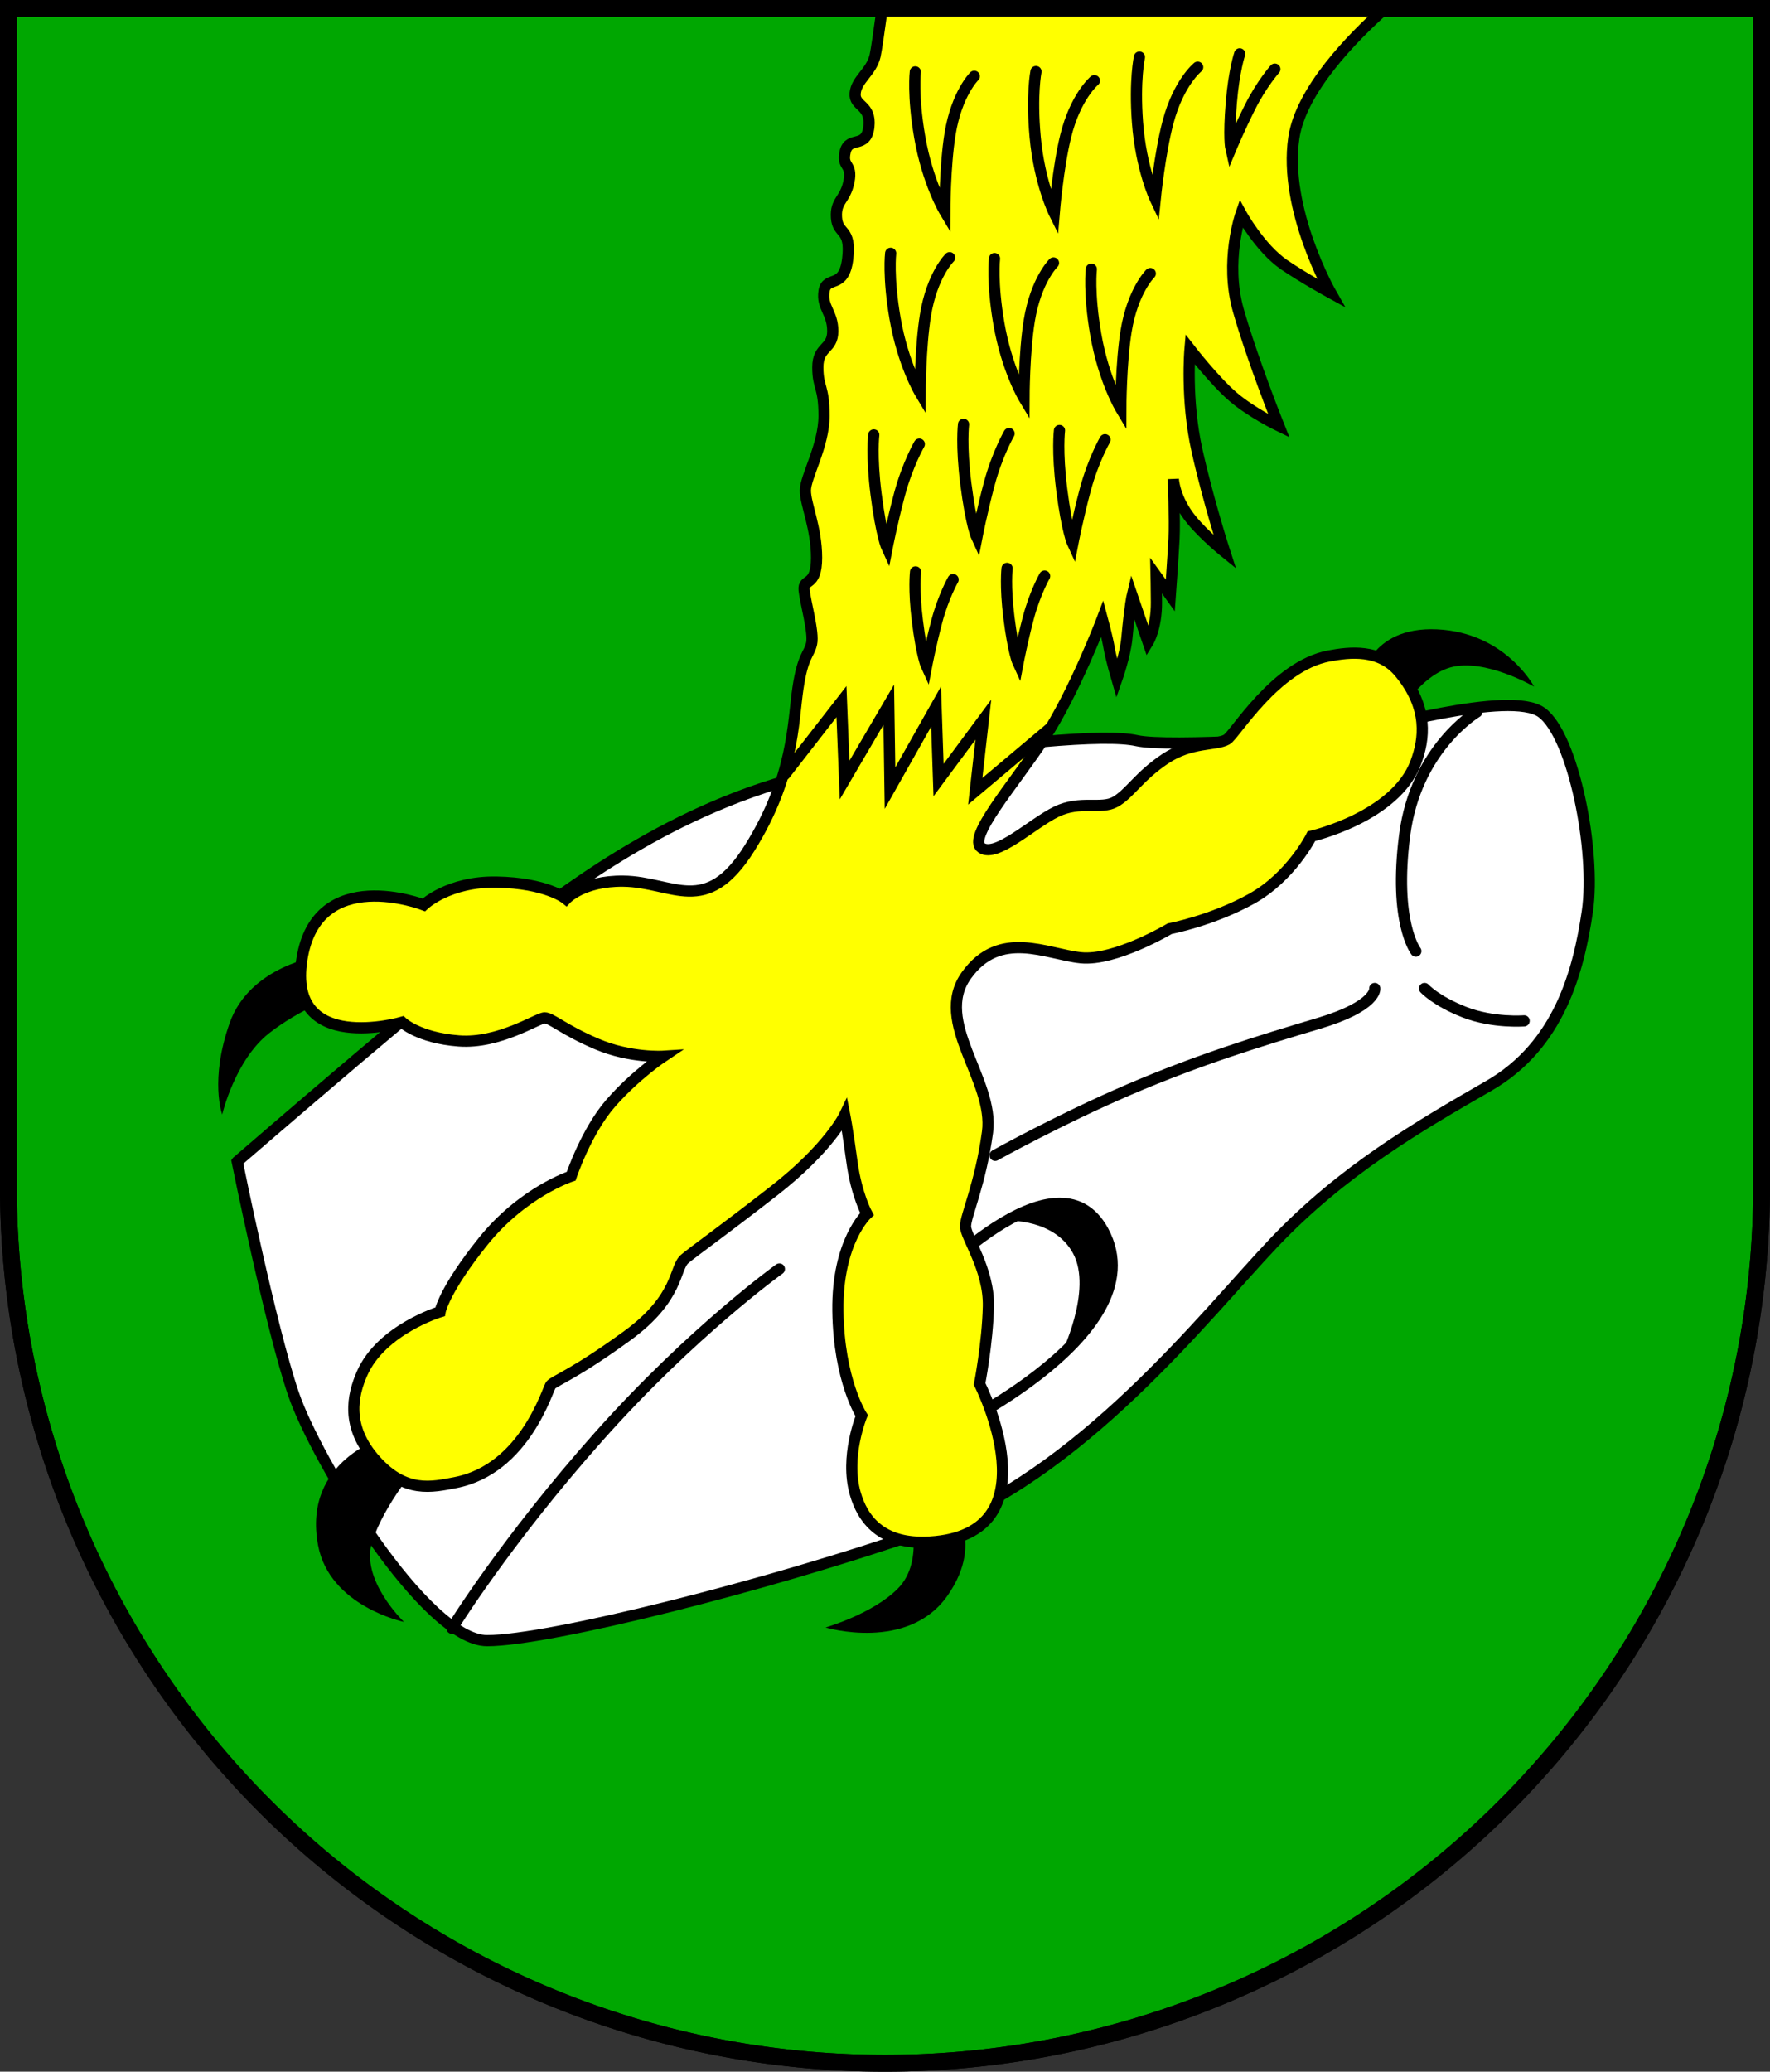
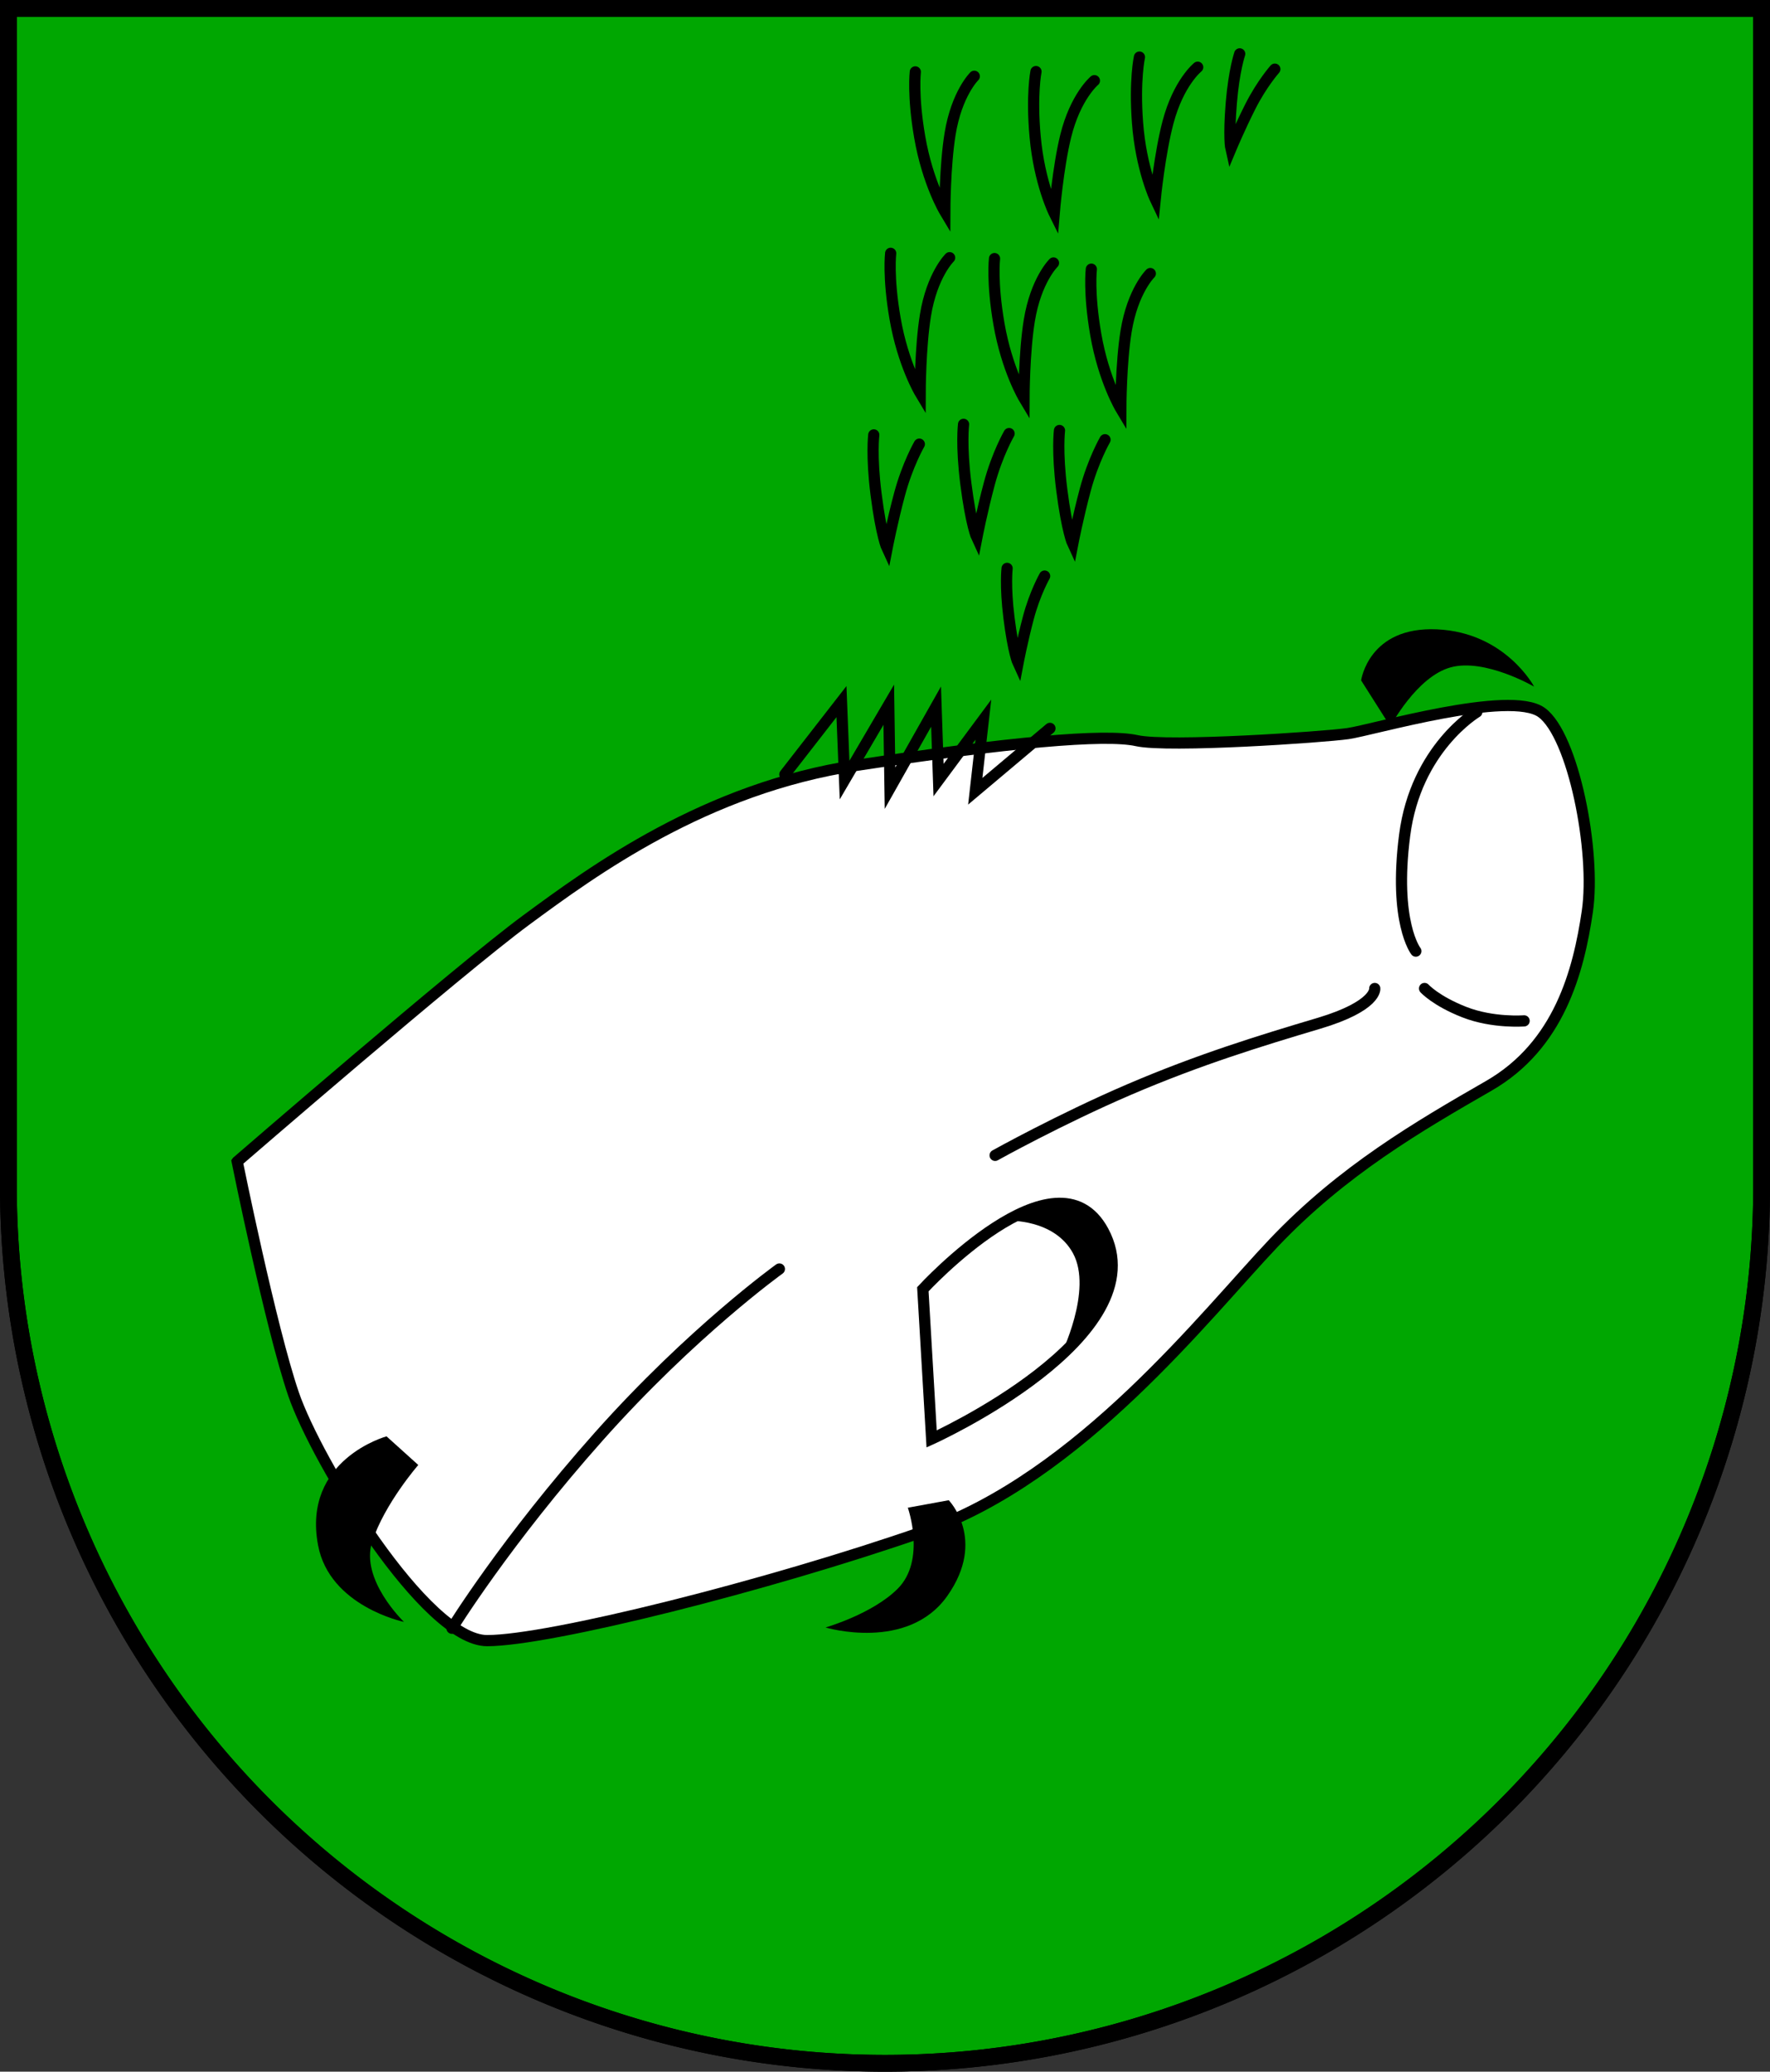
<svg xmlns="http://www.w3.org/2000/svg" xmlns:ns1="http://www.inkscape.org/namespaces/inkscape" xmlns:ns2="http://sodipodi.sourceforge.net/DTD/sodipodi-0.dtd" width="158.18mm" height="185.043mm" viewBox="0 0 158.18 185.043" version="1.1" id="svg2261" ns1:version="1.2.2 (732a01da63, 2022-12-09)" ns2:docname="Wappen Wentorf2.svg">
  <rect x="0" y="0" width="158.18" height="185.043" fill="#333333" stroke="none" />
  <ns2:namedview id="namedview2263" pagecolor="#ffffff" bordercolor="#666666" borderopacity="1.0" ns1:showpageshadow="2" ns1:pageopacity="0.0" ns1:pagecheckerboard="0" ns1:deskcolor="#d1d1d1" ns1:document-units="mm" showgrid="false" ns1:zoom="0.76536739" ns1:cx="299.20271" ns1:cy="350.81192" ns1:current-layer="layer1" />
  <defs id="defs2258" />
  <g ns1:label="Ebene 1" ns1:groupmode="layer" id="layer1" transform="translate(-519.944,-64.788)">
    <g id="g2220" transform="translate(270.278,204.358)">
      <path id="path1428" style="fill:#00a701;fill-opacity:1;stroke:#000000;stroke-width:1.5;stroke-linecap:round;stroke-dasharray:none" d="m 250.416,-138.821 v 105.203 a 78.34,78.34 0 0 0 78.34,78.34 78.34,78.34 0 0 0 78.34,-78.34 v -105.203 z" />
      <path style="fill:#ffffff;stroke:#000000;stroke-width:1;stroke-linecap:round;stroke-dasharray:none" d="m 270.866,-35.82 c 0,0 19.821,-17.147 25.799,-21.551 5.978,-4.405 16.046,-11.798 29.574,-13.843 13.529,-2.045 22.181,-2.832 25.012,-2.202 2.832,0.629 16.675,-0.315 18.877,-0.629 2.202,-0.315 14.472,-3.933 17.304,-1.888 2.832,2.045 4.877,12.427 4.09,17.776 -0.787,5.349 -2.517,11.956 -8.809,15.574 -6.292,3.618 -13.057,7.551 -19.192,14.001 -6.135,6.45 -17.304,20.922 -31.305,25.799 -14.001,4.877 -33.507,9.753 -39.013,9.753 -5.506,0 -15.259,-16.046 -17.304,-22.023 -2.045,-5.978 -5.034,-20.765 -5.034,-20.765 z" id="path1330" />
      <path style="fill:none;stroke:#000000;stroke-width:1;stroke-linecap:round;stroke-dasharray:none" d="m 381.646,-75.973 c 0,0 -5.45,3.226 -6.452,11.012 -1.001,7.786 1.001,10.345 1.001,10.345" id="path1332" />
      <path style="fill:none;stroke:#000000;stroke-width:1;stroke-linecap:round;stroke-dasharray:none" d="m 376.974,-51.279 c 0,0 1.001,1.112 3.559,2.113 2.558,1.001 5.339,0.779 5.339,0.779" id="path1334" />
      <path style="fill:none;stroke:#000000;stroke-width:1;stroke-linecap:round;stroke-dasharray:none" d="m 372.524,-51.279 c 0,0 0.222,1.557 -5.006,3.115 -5.228,1.557 -10.678,3.226 -16.908,5.895 -6.229,2.67 -12.013,5.895 -12.013,5.895" id="path1336" />
      <path style="fill:none;stroke:#000000;stroke-width:1;stroke-linecap:round;stroke-dasharray:none" d="m 290.058,5.867 c 0,0 4.798,-7.787 13.135,-17.147 8.337,-9.36 16.124,-14.944 16.124,-14.944" id="path1338" />
      <path style="fill:none;stroke:#000000;stroke-width:1;stroke-linecap:round;stroke-dasharray:none" d="m 332.138,-24.415 c 0,0 11.942,-12.968 16.124,-5.191 5.034,9.36 -15.338,18.562 -15.338,18.562 z" id="path1340" ns2:nodetypes="cscc" />
      <path style="fill:#000000;stroke:none;stroke-width:1;stroke-linecap:round;stroke-dasharray:none" d="m 339.766,-30.534 c 0,0 4.099,-0.178 5.784,2.892 1.814,3.305 -1.112,9.177 -1.112,9.177 l 3.448,-4.004 1.168,-4.283 -1.279,-3.782 -2.447,-1.557 -2.948,0.389 z" id="path1342" ns2:nodetypes="csccccccc" />
-       <path style="fill:#000000;stroke:none;stroke-width:1;stroke-linecap:round;stroke-dasharray:none" d="m 278.216,-54.179 c 0,0 -6.214,0.865 -8.023,5.978 -1.809,5.113 -0.669,8.18 -0.669,8.18 0,0 1.128,-4.865 4.208,-7.276 2.714,-2.124 5.899,-3.264 5.899,-3.264 z" id="path1254" ns2:nodetypes="cscscc" />
      <path style="fill:#000000;stroke:none;stroke-width:1;stroke-linecap:round;stroke-dasharray:none" d="m 284.21,-11.276 c 0,0 -7.564,2.058 -6.118,9.733 1.029,5.462 7.675,6.841 7.675,6.841 0,0 -3.949,-3.782 -2.836,-7.175 1.112,-3.393 4.116,-6.841 4.116,-6.841 z" id="path1256" ns2:nodetypes="cscscc" />
      <path style="fill:#000000;stroke:none;stroke-width:1;stroke-linecap:round;stroke-dasharray:none" d="m 330.796,-4.901 c 0,0 1.652,4.68 -0.905,7.236 -2.264,2.264 -6.45,3.461 -6.45,3.461 0,0 7.354,2.202 10.894,-2.832 3.539,-5.034 0.118,-8.534 0.118,-8.534 z" id="path1258" ns2:nodetypes="cscscc" />
      <path style="fill:#000000;stroke:none;stroke-width:1;stroke-linecap:round;stroke-dasharray:none" d="m 371.306,-78.796 c 0,0 0.667,-4.839 6.785,-4.561 6.118,0.278 8.676,5.117 8.676,5.117 0,0 -4.394,-2.558 -7.453,-1.724 -3.059,0.834 -5.395,5.284 -5.395,5.284 z" id="path1283" />
-       <path id="path928" style="fill:#ffff00;stroke:#000000;stroke-width:1;stroke-dasharray:none" d="m 328.509,-138.821 c -0.272,1.981 -0.525,3.746 -0.639,4.241 -0.334,1.446 -1.669,2.113 -1.78,3.337 -0.111,1.224 1.446,1.001 1.224,3.003 -0.222,2.002 -1.78,0.779 -2.114,2.225 -0.334,1.446 0.668,1.001 0.334,2.67 -0.334,1.669 -1.224,1.668 -1.113,3.226 0.111,1.557 1.335,0.89 1.001,3.671 -0.334,2.781 -1.891,1.446 -2.114,2.892 -0.222,1.446 0.779,1.891 0.779,3.559 0,1.669 -1.335,1.335 -1.335,3.226 0,1.891 0.556,1.668 0.556,4.338 0,2.67 -1.669,5.451 -1.669,6.675 0,1.224 1.001,3.337 1.001,6.006 0,2.67 -1.223,1.78 -1.112,2.892 0.111,1.112 0.89,3.782 0.667,4.783 -0.222,1.001 -0.778,1.001 -1.223,4.004 -0.445,3.003 -0.363,7.927 -4.295,14.219 -3.933,6.292 -6.841,3.036 -11.326,2.989 -3.593,-0.037 -5.093,1.586 -5.093,1.586 0,0 -1.708,-1.425 -6.226,-1.503 -4.296,-0.074 -6.494,2.036 -6.494,2.036 0,0 -9.558,-3.692 -10.895,4.881 -1.337,8.573 8.958,5.602 8.958,5.602 0,0 1.446,1.391 5.061,1.669 3.615,0.278 7.064,-2.058 7.676,-2.058 0.612,0 1.668,1.057 4.672,2.336 3.003,1.279 5.946,1.09 5.946,1.09 0,0 -2.502,1.665 -4.704,4.182 -2.202,2.517 -3.539,6.528 -3.539,6.528 0,0 -4.326,1.416 -7.866,5.82 -3.539,4.405 -3.854,6.293 -3.854,6.293 0,0 -5.223,1.581 -6.957,5.483 -0.879,1.978 -1.504,4.786 1.215,7.809 2.638,2.934 5.008,2.369 7.098,1.968 6.273,-1.205 8.274,-8.453 8.554,-8.732 0.393,-0.393 2.202,-1.023 6.843,-4.405 4.641,-3.382 4.169,-6.056 5.113,-6.843 0.944,-0.787 2.988,-2.202 7.944,-6.056 4.955,-3.854 6.352,-6.794 6.352,-6.794 0,0 0.255,1.288 0.649,4.198 0.393,2.91 1.337,4.641 1.337,4.641 0,0 -2.674,2.438 -2.595,8.652 0.079,6.214 2.123,9.36 2.123,9.36 0,0 -1.519,3.664 -0.572,6.959 0.636,2.212 2.263,4.594 6.665,4.329 11.276,-0.677 4.447,-14.12 4.447,-14.12 0,0 0.708,-3.619 0.787,-6.922 0.079,-3.303 -2.045,-6.213 -2.045,-7.157 0,-0.944 1.337,-3.775 1.966,-8.416 0.629,-4.641 -4.876,-9.832 -1.887,-14.001 2.989,-4.169 7.157,-1.888 10.225,-1.573 3.068,0.315 7.944,-2.596 7.944,-2.596 0,0 3.775,-0.708 7.315,-2.674 3.539,-1.966 5.349,-5.585 5.349,-5.585 0,0 7.506,-1.712 9.329,-6.589 0.769,-2.056 1.174,-4.869 -1.463,-8.04 -1.777,-2.136 -4.457,-1.816 -6.289,-1.474 -4.814,0.9 -8.417,7.064 -9.143,7.467 -1.001,0.556 -3.17,0.167 -5.506,1.724 -2.336,1.557 -3.17,3.115 -4.449,3.838 -1.279,0.723 -3.115,-0.167 -5.284,0.89 -2.169,1.057 -5.339,4.116 -6.674,3.226 -1.335,-0.89 2.837,-5.618 5.562,-9.733 2.725,-4.116 5.228,-10.734 5.228,-10.734 0,0 0.445,1.64 0.612,2.614 0.167,0.973 0.692,2.768 0.692,2.768 0,0 0.75,-2.129 0.893,-3.658 0.278,-2.976 0.473,-3.782 0.473,-3.782 l 1.418,4.144 c 0,0 0.766,-1.236 0.751,-3.56 -0.01,-1.538 -0.029,-2.369 -0.029,-2.369 l 1.268,1.764 c 0,0 0.254,-3.51 0.333,-5.083 0.079,-1.573 -0.064,-5.329 -0.064,-5.329 0,0 0.076,1.769 1.646,3.681 1.136,1.384 2.956,2.853 2.956,2.853 0,0 -1.462,-4.505 -2.484,-9.067 -1.023,-4.562 -0.629,-9.045 -0.629,-9.045 0,0 2.202,2.832 3.854,4.248 1.652,1.416 4.09,2.595 4.09,2.595 0,0 -2.36,-5.899 -3.618,-10.304 -1.258,-4.405 0.236,-8.652 0.236,-8.652 0,0 1.679,3.072 3.854,4.562 1.692,1.159 4.169,2.517 4.169,2.517 0,0 -4.248,-7.472 -3.304,-13.843 0.632,-4.263 5.199,-8.938 8.158,-11.572 z" />
      <path style="fill:none;stroke:#000000;stroke-width:1;stroke-linecap:round;stroke-dasharray:none" d="m 331.465,-133.148 c 0,0 -0.254,2.079 0.393,5.82 0.708,4.09 2.242,6.646 2.242,6.646 0,0 0.01,-4.088 0.472,-6.922 0.59,-3.618 2.163,-5.152 2.163,-5.152" id="path1115" ns2:nodetypes="cscsc" />
      <path style="fill:none;stroke:#000000;stroke-width:1;stroke-linecap:round;stroke-dasharray:none" d="m 342.249,-133.177 c 0,0 -0.42,2.052 -0.074,5.833 0.378,4.134 1.703,6.804 1.703,6.804 0,0 0.337,-4.074 1.024,-6.862 0.877,-3.559 2.568,-4.962 2.568,-4.962" id="path1117" ns2:nodetypes="cscsc" />
      <path style="fill:none;stroke:#000000;stroke-width:1;stroke-linecap:round;stroke-dasharray:none" d="m 351.495,-134.47 c 0,0 -0.455,2.045 -0.174,5.831 0.307,4.139 1.585,6.833 1.585,6.833 0,0 0.407,-4.068 1.142,-6.843 0.939,-3.544 2.653,-4.917 2.653,-4.917" id="path1119" ns2:nodetypes="cscsc" />
      <path style="fill:none;stroke:#000000;stroke-width:1;stroke-linecap:round;stroke-dasharray:none" d="m 360.455,-134.76 c 0,0 -0.507,1.474 -0.747,4.352 -0.262,3.146 -0.04,4.112 -0.04,4.112 0,0 0.779,-1.862 1.738,-3.76 1.028,-2.034 2.189,-3.339 2.189,-3.339" id="path1121" ns2:nodetypes="cscsc" />
      <path style="fill:none;stroke:#000000;stroke-width:1;stroke-linecap:round;stroke-dasharray:none" d="m 329.262,-116.945 c 0,0 -0.254,2.079 0.393,5.82 0.708,4.09 2.242,6.646 2.242,6.646 0,0 0.01,-4.088 0.472,-6.922 0.59,-3.618 2.163,-5.152 2.163,-5.152" id="path1123" ns2:nodetypes="cscsc" />
      <path style="fill:none;stroke:#000000;stroke-width:1;stroke-linecap:round;stroke-dasharray:none" d="m 338.544,-116.473 c 0,0 -0.254,2.079 0.393,5.82 0.708,4.09 2.242,6.646 2.242,6.646 0,0 0.01,-4.088 0.472,-6.922 0.59,-3.618 2.163,-5.152 2.163,-5.152" id="path1125" ns2:nodetypes="cscsc" />
      <path style="fill:none;stroke:#000000;stroke-width:1;stroke-linecap:round;stroke-dasharray:none" d="m 347.196,-115.529 c 0,0 -0.254,2.079 0.393,5.82 0.708,4.09 2.242,6.646 2.242,6.646 0,0 0.01,-4.088 0.472,-6.922 0.59,-3.618 2.163,-5.152 2.163,-5.152" id="path1127" ns2:nodetypes="cscsc" />
-       <path style="fill:none;stroke:#000000;stroke-width:1;stroke-linecap:round;stroke-dasharray:none" d="m 331.488,-88.489 c 0,0 -0.192,1.547 0.168,4.412 0.393,3.133 0.81,4.032 0.81,4.032 0,0 0.378,-1.983 0.924,-4.038 0.585,-2.203 1.452,-3.719 1.452,-3.719" id="path1129" ns2:nodetypes="cscsc" />
      <path style="fill:none;stroke:#000000;stroke-width:1;stroke-linecap:round;stroke-dasharray:none" d="m 339.668,-88.803 c 0,0 -0.192,1.547 0.168,4.412 0.393,3.133 0.81,4.032 0.81,4.032 0,0 0.378,-1.983 0.924,-4.038 0.585,-2.203 1.452,-3.719 1.452,-3.719" id="path1131" ns2:nodetypes="cscsc" />
      <path style="fill:none;stroke:#000000;stroke-width:1;stroke-linecap:round;stroke-dasharray:none" d="m 327.753,-100.725 c 0,0 -0.232,1.854 0.204,5.289 0.477,3.755 0.983,4.833 0.983,4.833 0,0 0.459,-2.377 1.121,-4.839 0.71,-2.64 1.762,-4.458 1.762,-4.458" id="path1133" ns2:nodetypes="cscsc" />
      <path style="fill:none;stroke:#000000;stroke-width:1;stroke-linecap:round;stroke-dasharray:none" d="m 335.776,-101.669 c 0,0 -0.232,1.854 0.204,5.289 0.477,3.755 0.983,4.833 0.983,4.833 0,0 0.459,-2.377 1.121,-4.839 0.71,-2.64 1.762,-4.458 1.762,-4.458" id="path1135" ns2:nodetypes="cscsc" />
      <path style="fill:none;stroke:#000000;stroke-width:1;stroke-linecap:round;stroke-dasharray:none" d="m 344.349,-101.119 c 0,0 -0.232,1.854 0.204,5.289 0.477,3.755 0.983,4.833 0.983,4.833 0,0 0.459,-2.377 1.121,-4.839 0.71,-2.64 1.762,-4.458 1.762,-4.458" id="path1137" ns2:nodetypes="cscsc" />
      <path style="fill:none;stroke:#000000;stroke-width:1;stroke-linecap:round;stroke-dasharray:none" d="m 319.805,-70.397 5.061,-6.507 0.278,7.008 3.949,-6.73 0.111,7.453 4.116,-7.286 0.222,6.563 4.004,-5.395 -0.723,6.396 6.674,-5.617" id="path1158" ns2:nodetypes="cccccccccc" />
      <path id="path2133" style="fill:none;fill-opacity:1;stroke:#000000;stroke-width:1.5;stroke-linecap:round;stroke-dasharray:none" d="m 250.416,-138.821 v 105.203 a 78.34,78.34 0 0 0 78.34,78.34 78.34,78.34 0 0 0 78.34,-78.34 v -105.203 z" />
    </g>
  </g>
</svg>